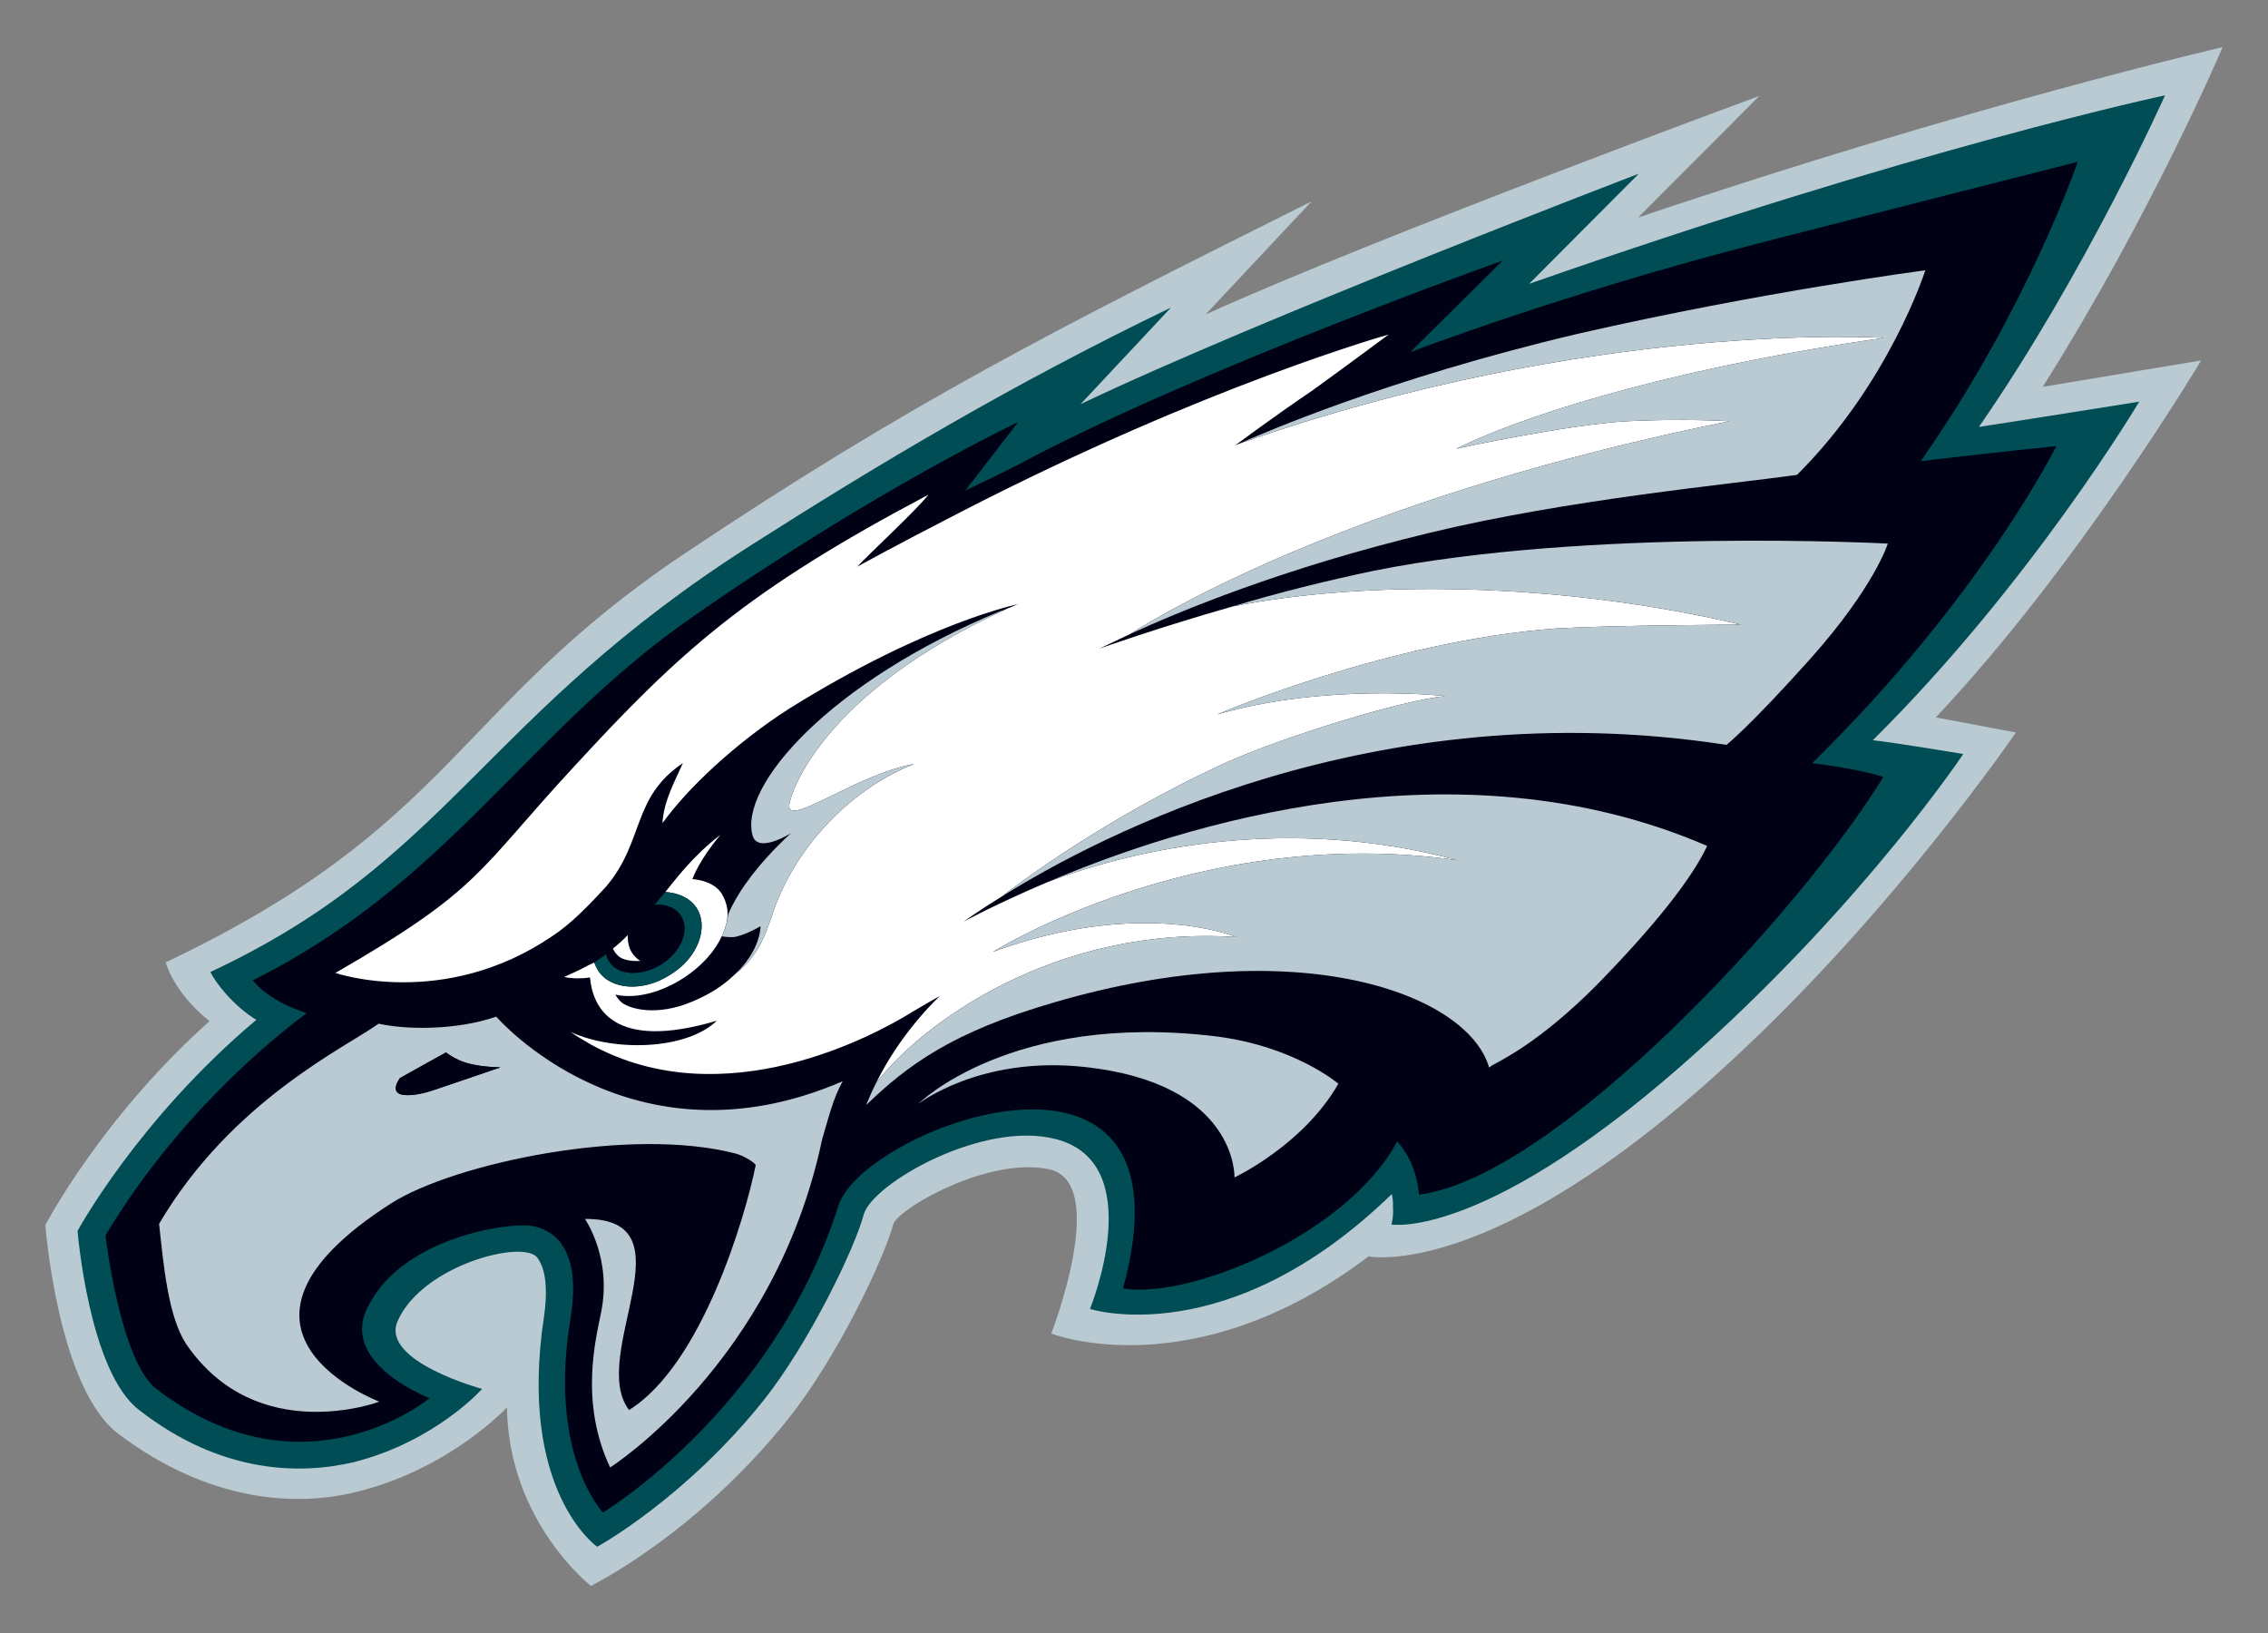
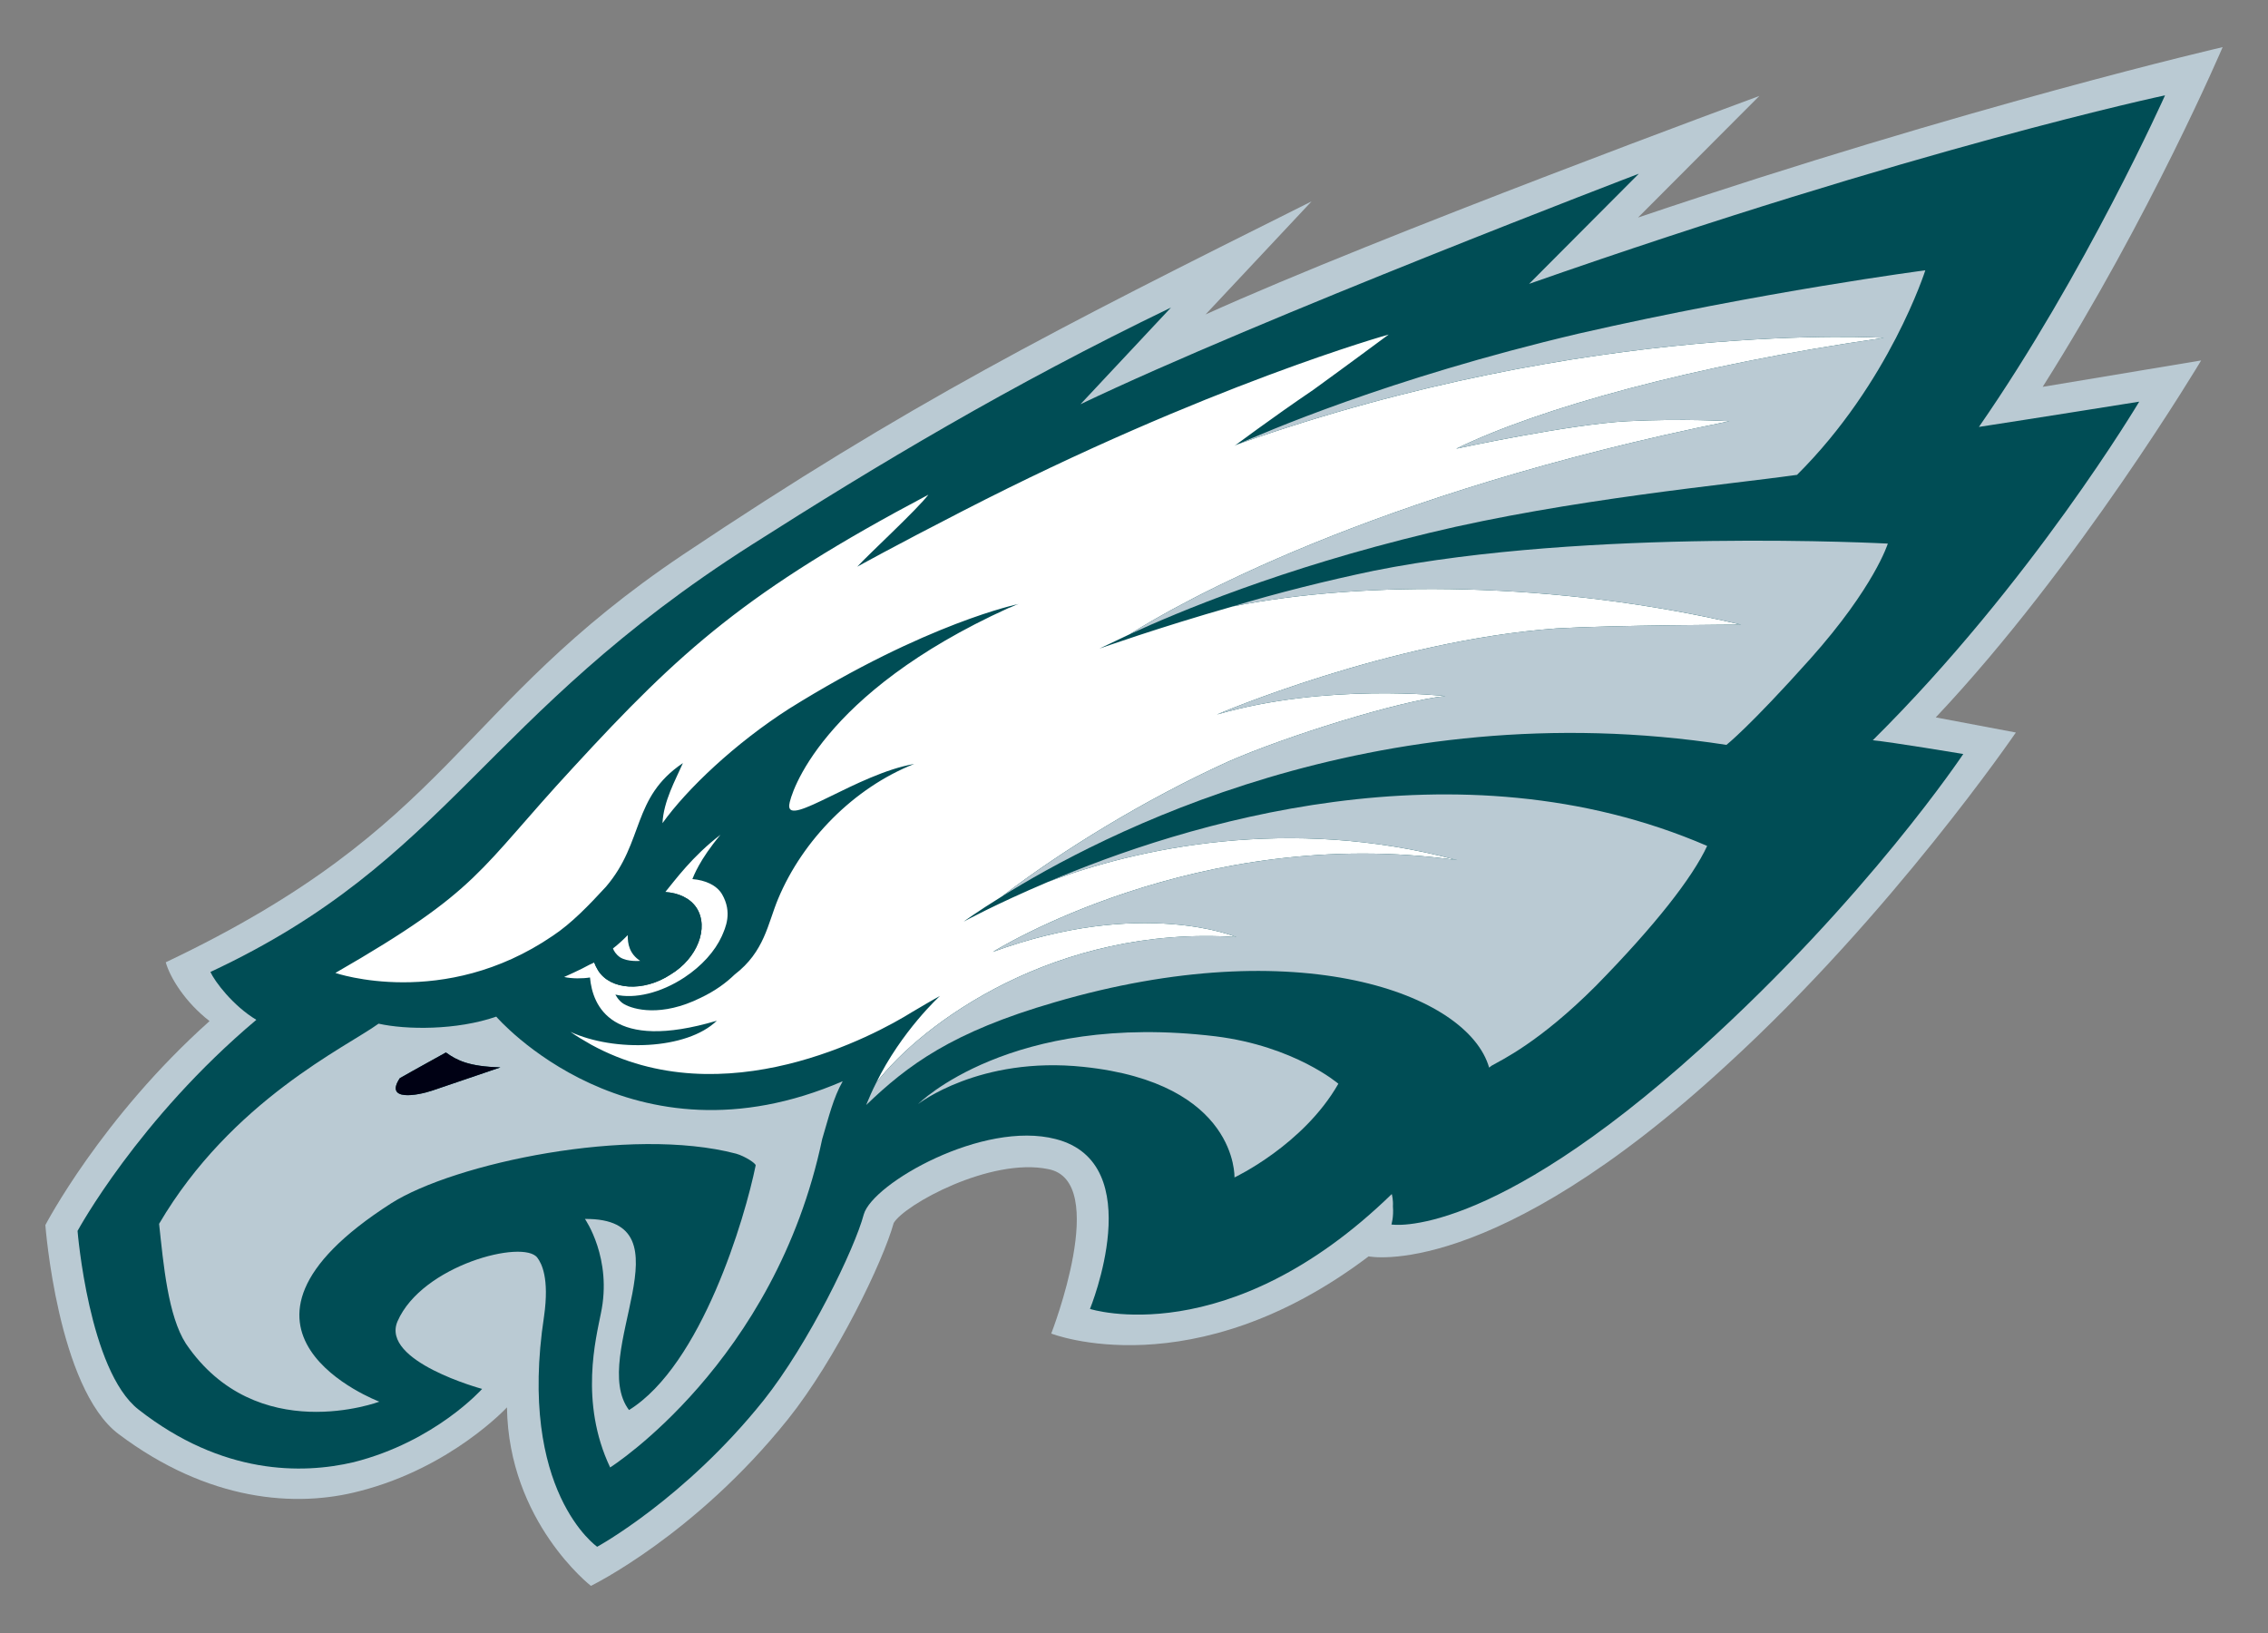
<svg xmlns="http://www.w3.org/2000/svg" version="1.1" id="Layer_1" x="0px" y="0px" width="250px" height="180px" viewBox="0 0 250 180" enable-background="new 0 0 250 180" xml:space="preserve">
  <rect x="0" y="0" width="250" height="180" fill="#808080" stroke="none" />
  <g>
    <path fill="#BACAD3" d="M144.571,22.2L132.89,34.66c19.215-8.691,61.042-24.085,61.042-24.085l-13.37,13.403   C217.216,11.603,245,5.196,245,5.196s-7.933,18.625-19.837,37.444c2.304-0.379,17.468-2.91,17.468-2.91   s-13.534,22.696-29.253,39.346l8.829,1.666c0,0-13.65,19.98-31.817,36.598c-25.995,23.969-39.528,21.146-39.528,21.146   c-19.386,14.656-34.983,8.507-34.983,8.507s6.559-16.826-0.335-18.127c-6.372-1.315-15.874,3.938-17.034,5.946   c-1.159,4.208-6.334,14.979-11.665,21.637c-10.24,12.783-21.708,18.355-21.708,18.355s-9.072-7.044-9.254-19.676   c0,0-6.112,6.627-16.201,9.219c-7.082,1.878-16.736,1.147-26.605-6.273C6.354,153.028,5,135.036,5,135.036   s6.145-11.803,18.099-22.484c-2.704-2.098-4.348-4.788-4.829-6.482C50.079,90.967,50.06,78.066,75.3,61.128   C100.25,44.433,115.924,36.5,144.571,22.2" />
    <path fill="#004D55" d="M129.076,33.901L119.1,44.557c19.791-9.455,61.548-25.411,61.548-25.411l-12.1,12.144   c42.853-15.02,70.102-20.781,70.102-20.781s-8.773,19.615-20.516,36.549c5.67-0.868,17.67-2.784,17.67-2.784   s-11.877,19.989-29.372,37.323c1.914,0.171,9.978,1.513,9.978,1.513s-10.572,15.868-28.983,32.498   c-23.475,21.231-34.054,19.363-34.054,19.363s0.265-0.785,0.167-2.01c0.046-0.67-0.108-1.285-0.127-1.345   c-18.062,17.56-33.267,12.663-33.267,12.663s6.596-16.083-3.791-18.727c-7.991-2.075-20.154,4.877-21.141,8.301   c-0.991,3.771-6.076,14.262-11.044,20.505c-8.705,10.88-18.345,16.136-18.345,16.136s-8.794-6.103-5.854-25.413   c0.599-4.217-0.277-5.824-0.735-6.442c-1.506-2.069-12.725,0.807-15.42,7.011c-1.883,4.418,9.327,7.445,9.327,7.445   s-5.148,5.805-14.173,8.08c-5.655,1.326-14.462,1.429-23.704-5.808c-5.47-4.278-6.718-19.688-6.718-19.688   s6.673-12.306,19.707-23.267c-2.585-1.559-4.588-4.227-5.061-5.276c26.412-12.339,29.895-28.135,59.669-47.09   C96.705,51.234,111.339,42.456,129.076,33.901" />
-     <path fill="#000114" d="M199.752,84.122c1.061,0.147,5.379,0.67,7.836,1.53c-9.005,14.712-36.051,44.08-51.17,46.033   c-0.224-2.521-1.169-4.509-2.4-5.863c-5.596,10.36-22.963,17.407-30.223,16.203c8.593-31.618-28.548-17.836-31.362-9.166   c-7.166,22.555-25.968,33.857-25.968,33.857s-6.065-6.283-3.593-21.303c1.852-11.067-5.31-10.331-5.31-10.331   c-2.906-0.071-13.768,1.786-17.174,9.305c-2.717,6.029,6.966,9.73,6.966,9.73s-13.853,11.479-30.151-1.047   c-3.977-3.13-5.577-16.899-5.577-16.899c7.721-12.871,17.926-21.33,22.171-24.493c-4.515-1.486-5.922-3.629-5.922-3.629   C49.555,97.251,57.92,80.789,76.361,67.982c20.321-14.147,35.858-21.448,35.858-21.448l-5.814,7.537c0,0,4.898-2.298,6.998-3.473   c19.388-10.172,52.243-21.881,52.243-21.881l-10.193,10.098c0,0,16.951-6.485,38.358-11.984   c11.382-2.935,35.216-8.995,35.216-8.995s-5.519,16.176-17.3,32.991c7.196-0.869,14.938-1.65,14.938-1.65   S218.421,65.834,199.752,84.122" />
    <path fill="#000114" d="M111.213,67.017c-0.263,0.115-0.428,0.2-0.702,0.342c0.228-0.142,0.41-0.235,0.639-0.331L111.213,67.017" />
-     <path fill="#000114" d="M110.336,67.333c0.11,0.035,0.11,0.035,0.175,0.026C110.446,67.368,110.446,67.368,110.336,67.333" />
    <path fill="#FFFFFF" d="M136.276,103.288c0,0-10.428-4.379-26.826,1.633c0,0,22.517-14.147,51.182-10.111   c-18.59-4.979-35.332-1.311-45.158,2.421c-5.787,2.455-9.248,4.356-9.248,4.356s1.457-1.074,4.211-2.777   c6.647-5.095,15.824-10.712,24.89-14.836c6.309-2.793,18.882-6.716,23.996-7.251c0,0-13.157-1.467-25.184,2.037   c0,0,18.953-8.143,37.425-9.49c6.22-0.364,20.351-0.418,20.351-0.418c-20.426-4.793-41.593-4.879-56.036-2.004   c-8.172,2.321-14.696,4.649-14.696,4.649s1.178-0.562,3.353-1.592c5.153-3.262,26.455-15.484,66.088-23.474   c0,0-5.032-0.317-11.243-0.002c-6.321,0.324-18.865,3.029-18.865,3.029c9.065-4.424,26.086-9.208,47.146-12.215   c0,0-32.241-2.071-71.139,11.693c-0.366,0.141-0.494,0.253-0.494,0.253s4.043-3.035,8.746-6.227   c3.353-2.425,8.297-6.088,8.297-6.088s-19.97,5.568-46.96,19.455c-7.59,3.894-11.616,6.135-11.616,6.135   c1.177-1.302,6.558-6.255,7.84-7.936C82.311,65.12,75.014,71.731,63.191,84.591c-10.618,11.474-10.116,13.387-26.223,22.653   c0,0,11.93,4.111,23.943-4.081c2.088-1.378,4.01-3.389,5.88-5.416c4.255-4.974,2.815-9.829,8.486-13.634   c-0.832,1.886-2.136,4.202-2.251,6.62c2.7-3.776,8.014-8.81,13.96-12.617c15.221-9.504,25.316-11.546,25.316-11.546   c-0.449,0.117-0.748,0.341-1.151,0.458c-20.721,9.423-24.053,20.538-24.158,21.725c-0.198,2.482,7.496-3.453,13.778-4.545   c-6.649,2.623-12.285,8.378-14.998,14.865c-1.15,2.746-1.486,5.813-4.801,8.355c-0.926,0.896-2.109,1.783-3.746,2.56   c-4.331,2.142-7.384,1.291-8.43,0.697c-0.621-0.352-0.961-1.056-0.961-1.056c2.111,0.507,5-0.172,7.607-1.889   c1.932-1.278,3.365-2.896,4.115-4.532c0.4-0.925,1.218-2.616,0.021-4.661c-0.6-0.985-1.83-1.53-3.257-1.649   c0.116-0.268,0.764-2.105,3.1-4.886c-3.104,2.366-5.046,5.057-6.087,6.313c1.435,0.092,2.721,0.655,3.442,1.738   c1.407,2.188,0.099,5.571-2.865,7.356c-2.99,1.96-6.635,1.711-7.987-0.458c-0.198-0.338-0.302-0.54-0.426-0.869   c-0.126,0.065-0.327,0.169-0.501,0.236c-0.914,0.52-2.813,1.362-2.813,1.362c0.865,0.199,2.062,0.184,2.85,0.054   c0.289,3.158,2.368,8.217,13.982,4.766c-3.315,3.216-11.284,3.465-16.138,1.229c0.686,0.479,1.427,0.928,2.305,1.422   c14.63,7.994,31.303-1.075,35.361-3.609c1.048-0.61,2.071-1.232,3.066-1.767c0,0-4.207,3.813-7.048,9.606   C101.599,112.79,116.39,101.962,136.276,103.288" />
-     <path fill="#BACAD3" d="M82.962,92.105c0.57,2.042,4.235-0.267,4.235-0.267s-4.99,4.358-6.917,8.915   c-0.072,0.268-0.07,1.123-0.723,2.455c0.525,0.077,1.03,0.116,1.426,0.074c1.303-0.258,2.853-1.195,2.853-1.195   s0.063,2.627-2.864,5.341c3.315-2.543,3.65-5.609,4.801-8.355c2.713-6.487,8.349-12.243,14.998-14.865   c-6.283,1.092-13.976,7.027-13.778,4.545c0.105-1.187,3.437-12.302,24.158-21.725c-0.229,0.096-0.704,0.34-0.814,0.305   C91.369,75.181,81.431,86.672,82.962,92.105" />
    <path fill="#004D55" d="M75.059,100.949c0.996,1.571,0.042,3.935-2.164,5.353c-2.198,1.343-4.794,1.247-5.751-0.34   c-0.187-0.229-0.281-0.503-0.313-0.786c-0.429,0.337-0.911,0.608-1.332,0.917c0.124,0.329,0.228,0.531,0.426,0.869   c1.352,2.169,4.997,2.418,7.987,0.458c2.964-1.785,4.272-5.168,2.865-7.356c-0.721-1.083-2.007-1.646-3.442-1.738   c-0.344,0.408-0.752,0.873-1.16,1.386C73.443,99.655,74.516,100.076,75.059,100.949" />
-     <path fill="#000114" d="M72.896,106.302c2.205-1.418,3.159-3.781,2.164-5.353c-0.543-0.873-1.616-1.294-2.884-1.238   c-0.804,1.039-1.773,2.257-2.98,3.364c-0.014,0.957,0.183,2.058,1.369,2.835c0,0-1.359,0.145-2.211-0.388   c-0.464-0.316-0.708-0.744-0.786-0.981c-0.264,0.206-0.509,0.491-0.736,0.635c0.032,0.283,0.127,0.558,0.313,0.786   C68.101,107.549,70.698,107.645,72.896,106.302" />
    <path fill="#FFFFFF" d="M68.353,105.522c0.852,0.532,2.211,0.388,2.211,0.388c-1.187-0.777-1.383-1.878-1.369-2.835   c-0.5,0.512-1.044,1.025-1.627,1.466C67.644,104.778,67.889,105.206,68.353,105.522" />
    <path fill="#BACAD3" d="M191.916,68.851c0,0-14.131,0.054-20.351,0.418c-18.472,1.348-37.425,9.49-37.425,9.49   c12.026-3.504,25.184-2.037,25.184-2.037c-5.114,0.535-17.688,4.458-23.996,7.251c-9.066,4.124-18.243,9.741-24.89,14.836   c10.652-6.653,41.028-22.705,79.866-16.704c0,0,2.529-1.977,9.255-9.498c7.078-7.934,8.534-12.688,8.534-12.688   s-32.872-1.768-56.662,2.995c-5.125,1.07-10.66,2.448-15.551,3.931C150.323,63.972,171.49,64.057,191.916,68.851" />
    <path fill="#BACAD3" d="M116.252,110.477c26.829-7.856,45.554-0.959,47.894,7.202c0,0,0.117-0.083,0.271-0.21   c1.07-0.619,5.246-2.547,11.499-8.804c6.525-6.653,10.642-11.925,12.262-15.422c-27.563-11.915-57.863-2.354-72.703,3.987   c9.826-3.731,26.568-7.4,45.158-2.421c-28.665-4.036-51.182,10.111-51.182,10.111c16.398-6.012,26.826-1.633,26.826-1.633   c-19.886-1.326-34.678,9.502-39.713,16.104c-0.403,0.785-0.761,1.618-1.09,2.413C100.069,117.397,104.922,113.759,116.252,110.477" />
    <path fill="#BACAD3" d="M207.662,37.241c-21.061,3.007-38.081,7.791-47.146,12.215c0,0,12.544-2.705,18.865-3.029   c6.211-0.315,11.243,0.002,11.243,0.002c-39.633,7.99-60.935,20.212-66.088,23.474c5.265-2.417,16.632-7.221,33.013-11.164   c15.351-3.715,33.294-5.366,40.535-6.397c10.211-10.154,14.143-22.547,14.143-22.547s-17.861,2.326-38.202,6.974   c-21.11,4.974-34.794,10.976-37.501,12.166C175.421,35.17,207.662,37.241,207.662,37.241" />
    <path fill="#BACAD3" d="M101.2,121.696c0,0,6.745-5.311,18.243-4.098c17.023,1.783,16.632,12.187,16.632,12.187   s7.595-3.571,11.452-10.329c0,0-4.807-4.136-13.538-5.226C111.348,111.506,101.2,121.696,101.2,121.696" />
    <path fill="#BACAD3" d="M55.159,117.654c-3.478-0.102-4.765-0.755-6.007-1.642c-2.884,1.583-5.083,2.834-5.083,2.834   c-1.705,2.569,1.917,1.923,3.593,1.359C49.035,119.73,55.159,117.654,55.159,117.654 M92.891,119.182   c-1.052,1.862-1.521,3.907-2.261,6.373c-5.189,24.679-23.374,36.196-23.374,36.196c-3.42-7.212-1.538-14.315-1.026-16.961   c1.3-6.084-1.754-10.431-1.754-10.431c12.006-0.092,0.303,15.019,4.859,21.064c8.008-4.967,12.792-21.198,13.96-26.961   c0.05-0.212-1.172-1.016-2.151-1.296c-11.642-3.06-31.062,1.045-38.029,5.474c-21.977,14.072-1.298,21.861-1.298,21.861   s-13.524,5.087-21.322-6.391c-1.98-3.072-2.475-8.739-2.958-13.212c7.99-13.607,20.695-19.519,24.192-22.063   c3.034,0.68,8.596,0.744,12.971-0.775C54.701,112.061,69.513,129.284,92.891,119.182z" />
    <path fill="#000114" d="M44.068,118.847c-1.705,2.569,1.917,1.923,3.593,1.359c1.374-0.476,7.498-2.552,7.498-2.552   c-3.478-0.102-4.765-0.755-6.007-1.642C46.268,117.596,44.068,118.847,44.068,118.847" />
  </g>
</svg>